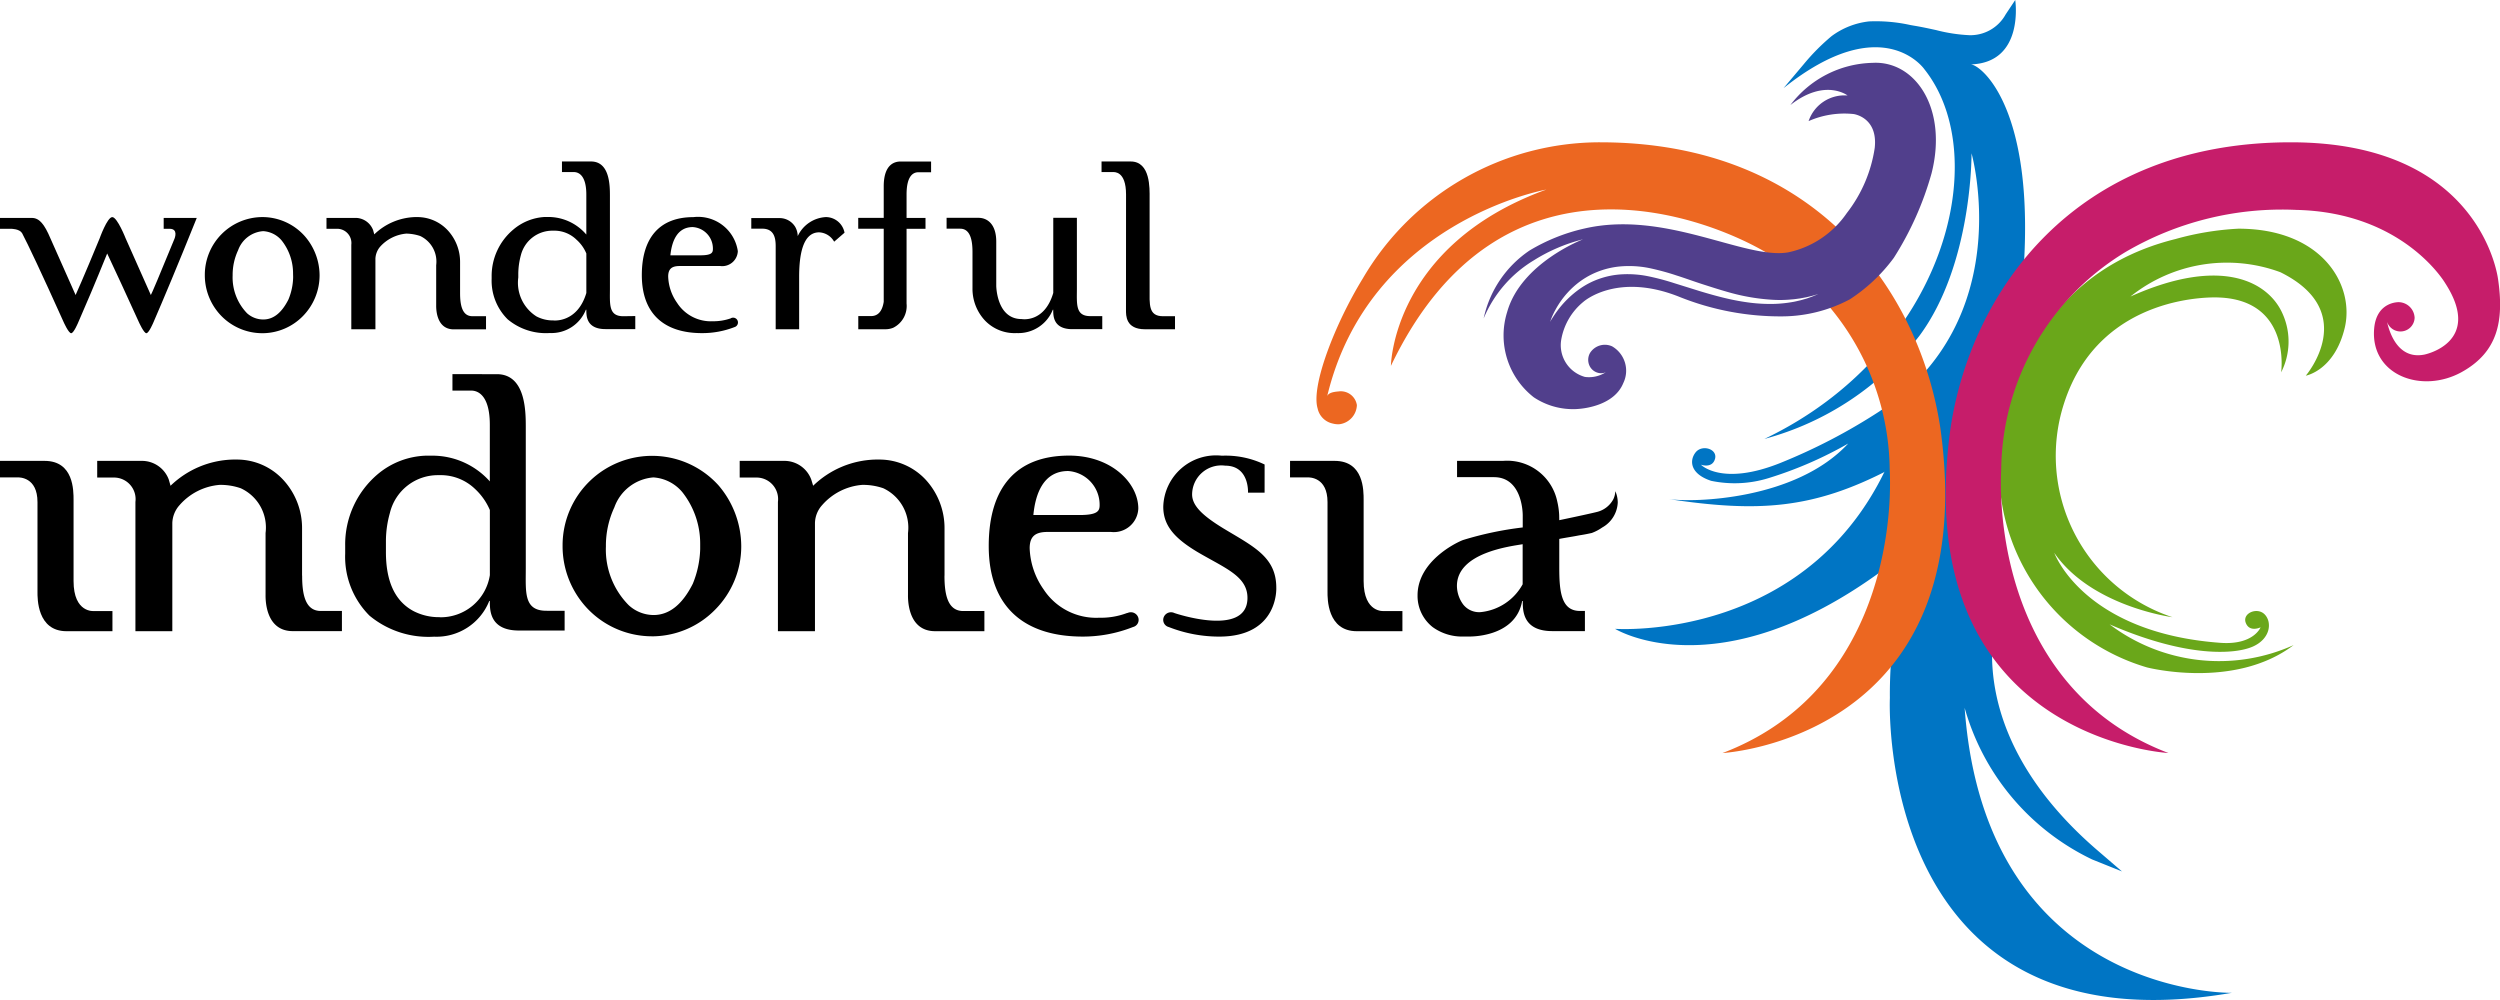
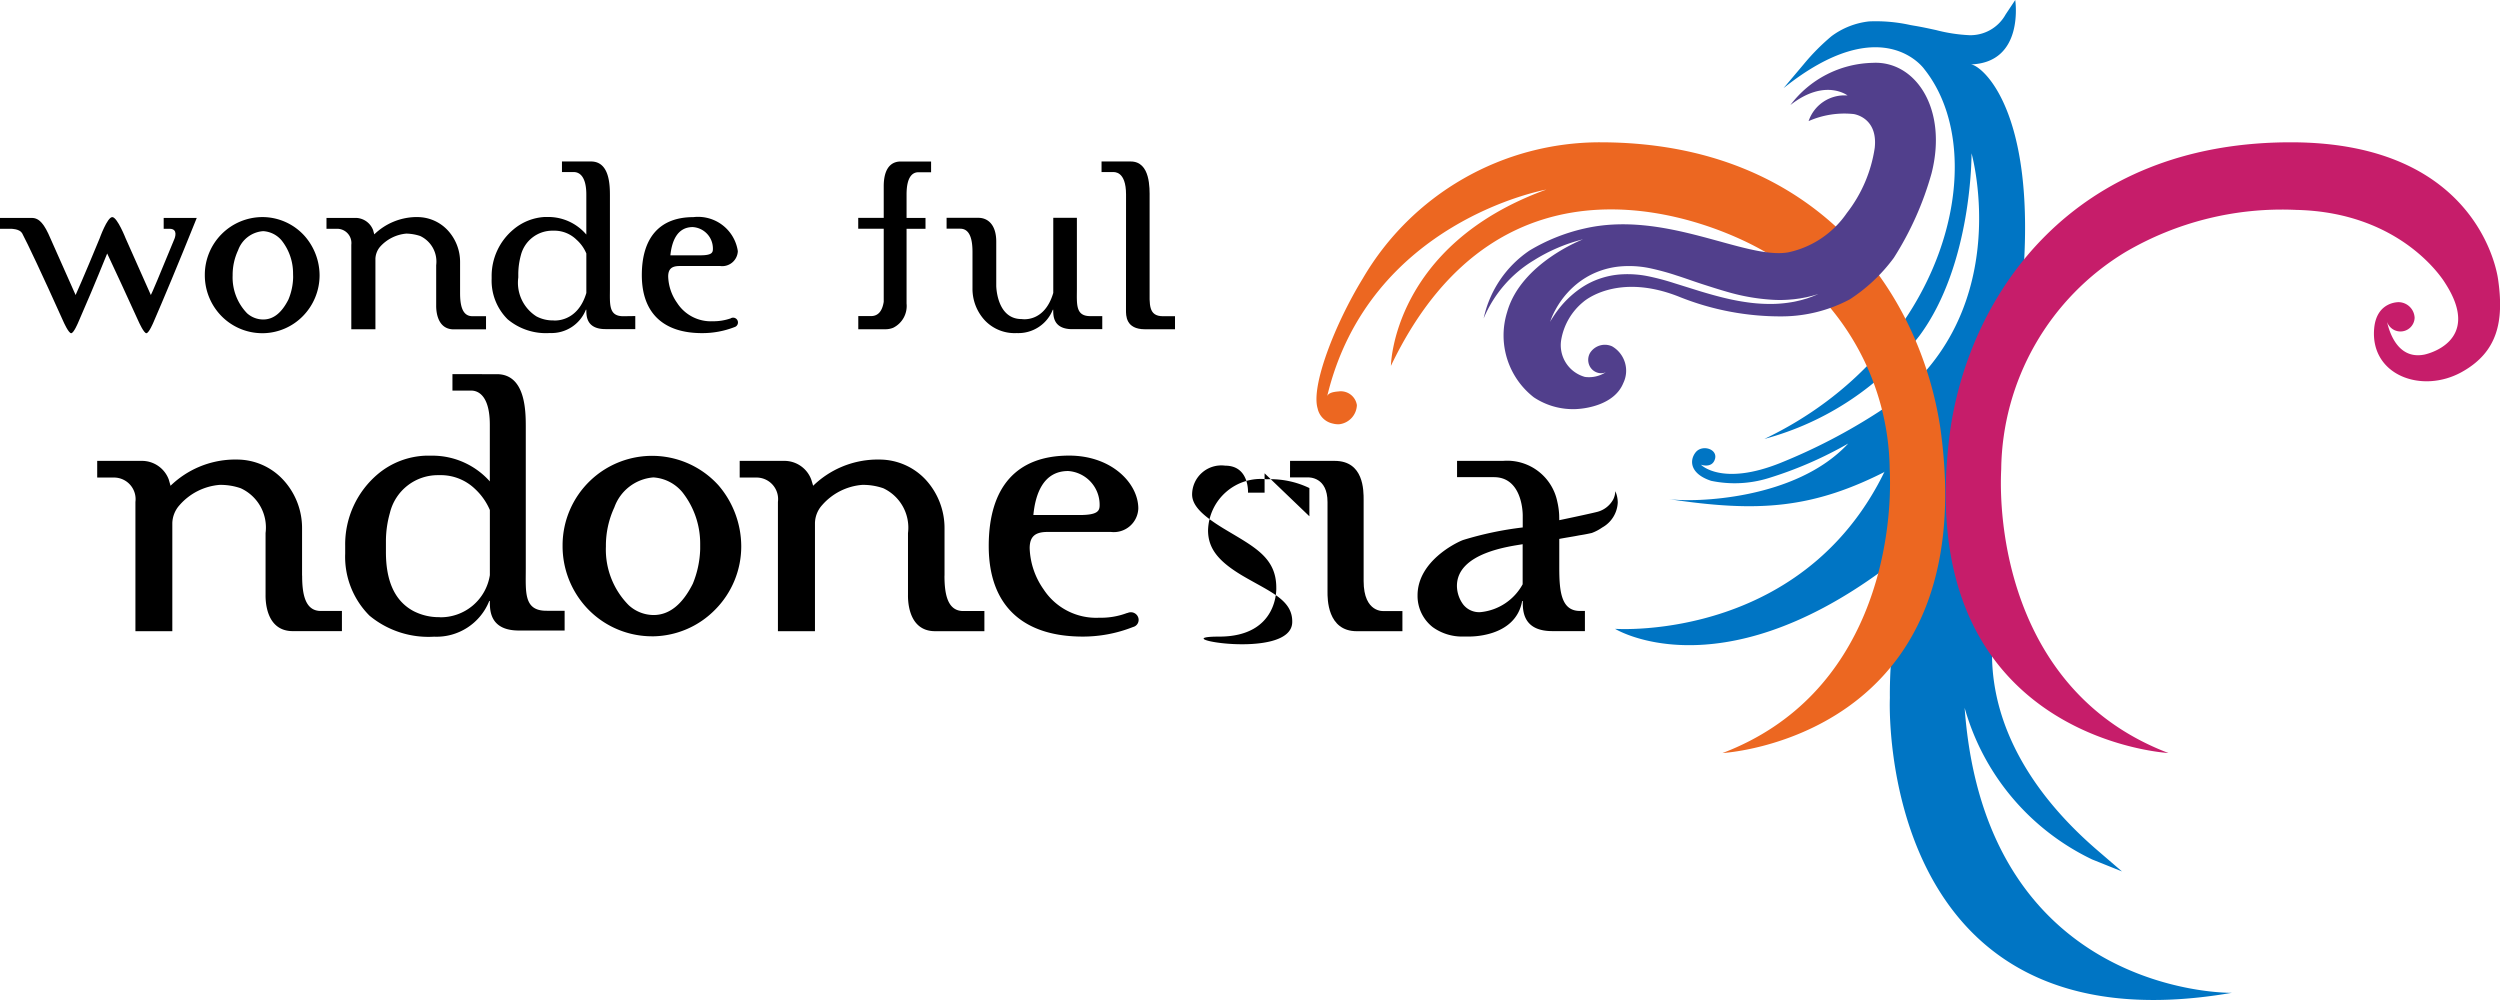
<svg xmlns="http://www.w3.org/2000/svg" width="124.999" height="50" viewBox="0 0 124.999 50">
  <path d="M534.6,303.818s-12.31.211-13.357-14.251a12,12,0,0,0,6.375,7.582l1.493.6-1.22-1.049c-3.353-2.88-5.225-6.224-5.278-9.682-.069-3.392-.912-4.954-.427-6.465a15.445,15.445,0,0,0,.446-3.195c.026-.262.05-.513.072-.768l.028-.307L520.3,274l-2.557,2.606-.062.159c-3.889,9.577-13.918,8.853-13.918,8.853s5.09,3.15,13.369-2.919c.878,1.894.342,3.8.373,6.385C517.5,289.079,516.733,306.9,534.6,303.818Z" transform="translate(-423.012 -254.177)" fill="#0075c4" />
-   <path d="M602.846,235.962a14.318,14.318,0,0,0-3.135.516c-8.822,2.184-8.821,11.513-8.821,11.513a10.29,10.29,0,0,0,7.391,9.908s4.366,1.128,7.329-1.116a9.073,9.073,0,0,1-9.2-1.037c3.881,1.687,6.292,1.5,7.167,1.108s.964-1.207.593-1.6-1.142-.069-.95.42.74.219.74.219-.348.9-2.017.776c-6.858-.506-8.3-4.5-8.3-4.5,1.854,2.69,5.911,3.219,5.911,3.219a8.5,8.5,0,0,1-5.433-10.657c1.8-5.669,7.74-5.329,7.74-5.329,3.643.131,3.126,3.743,3.126,3.743a3.38,3.38,0,0,0,.09-2.889c-.663-1.574-2.967-2.988-7.627-.9a7.717,7.717,0,0,1,7.5-1.217c4.008,1.98,1.269,5.173,1.269,5.173s1.438-.255,1.95-2.4C608.667,238.794,607.061,235.962,602.846,235.962Z" transform="translate(-490.931 -224.528)" fill="#6aa71a" />
  <path d="M520.721,206.051a14.581,14.581,0,0,0,7.757-5.165c2.65-3.586,2.6-9.118,2.6-9.118s2.35,8.315-4.639,12.927a28.808,28.808,0,0,1-4.908,2.552c-2.945,1.185-3.984.091-3.984.091s.567.207.705-.291-.654-.738-.977-.316-.247,1.076.783,1.414a5.73,5.73,0,0,0,2.864-.133,19.675,19.675,0,0,0,3.99-1.732c-2.618,2.825-7.7,2.96-8.978,2.778,4.439.665,7.2.523,11.054-1.49,5.949-3.1,6.44-7.483,6.44-7.483,1.35-10.264-1.878-12.775-2.4-12.76,2.711-.077,2.235-3.22,2.235-3.22l-.48.721a2.011,2.011,0,0,1-1.822,1.037,8.034,8.034,0,0,1-1.651-.254c-.354-.077-.721-.158-1.1-.22l-.193-.034a7.977,7.977,0,0,0-2.061-.181,3.85,3.85,0,0,0-1.881.741,10.716,10.716,0,0,0-1.371,1.38l-1.025,1.216c4.956-3.963,7.043-.943,7.043-.943C532.2,191.947,529.766,201.729,520.721,206.051Z" transform="translate(-432.502 -184.104)" fill="#0075c4" fill-rule="evenodd" />
  <path d="M467.28,230.691c-1-6.732-6.1-14.316-17.019-14.316A13.728,13.728,0,0,0,438.4,223.18c-1.385,2.258-2.6,5.372-2.261,6.5a.98.98,0,0,0,.76.758,1.031,1.031,0,0,0,.334.033,1,1,0,0,0,.87-.956.815.815,0,0,0-.922-.683c-.228.019-.522.063-.568.258,2.095-8.782,10.961-10.351,10.961-10.351-7.7,2.791-7.77,8.815-7.77,8.815,5.562-11.633,16-7.3,18.739-5.683a12.866,12.866,0,0,1,6.2,10.853c.161,3.238-.717,11.278-8.361,14.189C456.383,246.911,469.422,246.205,467.28,230.691Z" transform="translate(-370.259 -209.26)" fill="#ec6721" />
  <path d="M593.831,317.888" transform="translate(-493.225 -288.391)" fill="#0075c4" />
  <g transform="translate(0 8.075)">
    <path d="M255.6,228.462c-.744,0-.668-.6-.668-1.386v-4.63c0-.519-.008-1.721-.947-1.721h-1.451v.528h.565c.061.007.653-.067.653,1.126v2a2.5,2.5,0,0,0-1.877-.879h-.205a2.653,2.653,0,0,0-1.565.626,3.029,3.029,0,0,0-1.087,2.365v.1a2.72,2.72,0,0,0,.8,2.025,2.98,2.98,0,0,0,2.112.686,1.852,1.852,0,0,0,1.8-1.166h.023c0,.276-.023.97.955.97H256.2v-.652Zm-3.492.21a1.762,1.762,0,0,1-.848-.2,1.991,1.991,0,0,1-.91-1.947v-.193a3.675,3.675,0,0,1,.129-.919,1.623,1.623,0,0,1,1.591-1.228h.129a1.583,1.583,0,0,1,1.064.453,1.886,1.886,0,0,1,.49.688V227.3C253.3,228.818,252.1,228.673,252.1,228.673Z" transform="translate(-224.436 -220.726)" fill="#000" fill-rule="evenodd" />
    <path d="M287.543,238.388a2.644,2.644,0,0,1-.907.149,2.007,2.007,0,0,1-1.785-.919,2.411,2.411,0,0,1-.446-1.317c0-.4.2-.526.575-.526h2.027a.781.781,0,0,0,.88-.745,2.01,2.01,0,0,0-2.221-1.7c-1.683,0-2.579,1.021-2.579,2.9,0,1.947,1.13,2.9,3.007,2.9a4.426,4.426,0,0,0,1.624-.3.241.241,0,1,0-.176-.446Zm-1.537-3.148h-1.491c.069-.676.324-1.412,1.12-1.412a1.075,1.075,0,0,1,1.006,1.083C286.641,235.1,286.6,235.24,286.006,235.24Z" transform="translate(-250.996 -230.549)" fill="#000" />
    <path d="M388.556,228.144h0c0,.276-.021.97.951.97h1.5v-.652h-.6c-.743,0-.67-.6-.67-1.386v-4.543c0-.442.051-1.808-.946-1.808h-1.457v.528h.573c.06.007.652-.067.652,1.126Zm0-2.814v2.158" transform="translate(-332.257 -220.726)" fill="#000" fill-rule="evenodd" />
    <path d="M333.429,221.969v1.576h-1.275v.544h1.275v3.49l0,.162c-.075.476-.287.72-.649.714h-.623v.658h1.389a1.034,1.034,0,0,0,.357-.074,1.213,1.213,0,0,0,.668-1.21V224.09h.947v-.544h-.947v-1.174c0-.956.351-1.108.587-1.108h.639v-.538h-1.516C334.024,220.726,333.429,220.813,333.429,221.969Z" transform="translate(-289.243 -220.726)" fill="#000" fill-rule="evenodd" />
-     <path d="M311.632,233.328a1.648,1.648,0,0,0-1.41.953.973.973,0,0,0-.126-.464.915.915,0,0,0-.78-.439H307.9v.529h.543c.58,0,.677.433.677.877v4.154h1.173V236.32c0-1.067.169-2.229,1-2.229a.908.908,0,0,1,.75.468l.519-.45A.954.954,0,0,0,311.632,233.328Z" transform="translate(-270.336 -230.549)" fill="#000" fill-rule="evenodd" />
    <path d="M218.254,237.126V235.58a2.325,2.325,0,0,0-.626-1.6,2.074,2.074,0,0,0-1.512-.652h-.123a3.068,3.068,0,0,0-2.029.864l-.058-.209a.945.945,0,0,0-.856-.614h-1.476v.544h.556a.713.713,0,0,1,.685.8v4.225h1.206V235.4a.988.988,0,0,1,.233-.588,1.994,1.994,0,0,1,1.312-.658,2.354,2.354,0,0,1,.693.12,1.414,1.414,0,0,1,.8,1.459v2.009c0,.094-.031,1.2.881,1.2h1.611v-.658h-.689C218.357,238.28,218.254,237.727,218.254,237.126Z" transform="translate(-195.25 -230.549)" fill="#000" fill-rule="evenodd" />
    <path d="M146.012,233.913h-.293v-.544h1.654c-.95,2.364-1.68,4.1-2.162,5.212,0,0-.23.554-.357.554s-.375-.554-.375-.554c-.593-1.306-1.242-2.709-1.585-3.433-.6,1.481-1.088,2.63-1.442,3.433,0,0-.228.554-.358.554s-.376-.554-.376-.554c-1.1-2.446-1.8-3.924-2.08-4.452-.132-.215-.535-.215-.535-.215h-.569v-.544h1.592c.379,0,.631.317.932,1.027l1.257,2.828s.407-.9,1.2-2.828c0,0,.382-1.068.633-1.068s.671,1.068.671,1.068l1.258,2.828c.031-.041.432-.978,1.185-2.821C146.26,234.4,146.472,233.913,146.012,233.913Z" transform="translate(-137.535 -230.549)" fill="#000" fill-rule="evenodd" />
    <path d="M186.832,233.328a2.887,2.887,0,0,0-2.848,2.87v.075a2.915,2.915,0,0,0,.587,1.719,2.861,2.861,0,0,0,2.274,1.142h.072a2.844,2.844,0,0,0,1.97-.855,2.915,2.915,0,0,0,.835-2.034,2.994,2.994,0,0,0-.728-1.949A2.835,2.835,0,0,0,186.832,233.328Zm1.568,3a3.026,3.026,0,0,1-.235,1.12c-.339.673-.757,1-1.257,1H186.9a1.208,1.208,0,0,1-.8-.307,2.575,2.575,0,0,1-.725-1.9,2.9,2.9,0,0,1,.273-1.255,1.441,1.441,0,0,1,1.248-.954h.008a1.3,1.3,0,0,1,.926.471,2.648,2.648,0,0,1,.566,1.646Z" transform="translate(-173.743 -230.549)" fill="#000" fill-rule="evenodd" />
    <path d="M357.525,234.352m-2.85,2.548v-2.2c0-.876-.447-1.19-.889-1.19h-1.594v.544h.683c.489,0,.611.553.612,1.145v1.836a2.32,2.32,0,0,0,.615,1.6,2.05,2.05,0,0,0,1.6.638,1.854,1.854,0,0,0,1.8-1.166h.022c0,.276-.022.97.952.97h1.5v-.652h-.6c-.748,0-.669-.6-.669-1.386v-3.531h-1.181v3.757c-.446,1.516-1.578,1.307-1.578,1.307C354.683,238.578,354.675,236.9,354.675,236.9Z" transform="translate(-304.863 -230.694)" fill="#000" fill-rule="evenodd" />
    <g transform="translate(0 10.633)">
      <path d="M464.21,295.62h.03c0,.435-.03,1.506,1.475,1.506h1.632v-1.008H467.1c-.924,0-1.035-.936-1.035-2.147l0-1.454c.31-.062.641-.107,1-.179.261-.039.468-.083.624-.118a2.269,2.269,0,0,0,.519-.272,1.505,1.505,0,0,0,.781-1.25,1.432,1.432,0,0,0-.117-.558h-.007v.022a.981.981,0,0,1-.1.376,1.271,1.271,0,0,1-.8.626c-.2.051-.826.192-1.9.416l-.005-.258a3.667,3.667,0,0,0-.093-.666,2.559,2.559,0,0,0-2.694-2.043h-2.319v.816H462.8c1.337,0,1.438,1.6,1.438,1.914v.6a16.834,16.834,0,0,0-2.981.628c-.328.119-2.278,1.059-2.278,2.767v.044a1.981,1.981,0,0,0,.759,1.546,2.506,2.506,0,0,0,1.558.469h.2s2.377.1,2.714-1.779m.024-.833a2.7,2.7,0,0,1-2.112,1.393,1.012,1.012,0,0,1-.856-.377,1.59,1.59,0,0,1-.318-.924v-.011c0-1.679,2.731-1.985,3.286-2.085Z" transform="translate(-388.102 -284.279)" fill="#000" fill-rule="evenodd" />
      <path d="M368.65,295.282a3.684,3.684,0,0,1-1.4.24,3.142,3.142,0,0,1-2.788-1.424,3.787,3.787,0,0,1-.692-2.051c0-.61.3-.814.9-.814h3.164a1.226,1.226,0,0,0,1.368-1.172c0-1.255-1.325-2.645-3.46-2.645-2.631,0-4.019,1.575-4.019,4.523,0,3.024,1.756,4.526,4.7,4.526a6.818,6.818,0,0,0,2.513-.478.367.367,0,0,0,.253-.5.389.389,0,0,0-.529-.2m-2.387-4.9h-2.318c.1-1.048.495-2.2,1.739-2.2a1.689,1.689,0,0,1,1.574,1.7c0,.283-.077.5-1,.5" transform="translate(-312.287 -283.344)" fill="#000" />
      <path d="M315.5,294.12v-2.355a3.571,3.571,0,0,0-.956-2.455,3.161,3.161,0,0,0-2.317-.992h-.189a4.64,4.64,0,0,0-3.107,1.31l-.094-.309a1.432,1.432,0,0,0-1.31-.935h-2.269v.833h.856a1.079,1.079,0,0,1,1.056,1.218V296.9h1.852v-5.415a1.38,1.38,0,0,1,.36-.891,2.974,2.974,0,0,1,2-1.01,3.091,3.091,0,0,1,1.056.168,2.175,2.175,0,0,1,1.235,2.242v3.08c0,.145-.053,1.825,1.354,1.825h2.466v-1.008h-1.057c-.786,0-.939-.841-.939-1.767" transform="translate(-268.274 -284.048)" fill="#000" fill-rule="evenodd" />
      <path d="M269.644,295.4h-.011a1.85,1.85,0,0,1-1.232-.494,3.948,3.948,0,0,1-1.138-2.934,4.544,4.544,0,0,1,.424-1.959,2.259,2.259,0,0,1,1.945-1.493h.011a2.055,2.055,0,0,1,1.448.745,4.148,4.148,0,0,1,.886,2.558v.282a4.909,4.909,0,0,1-.369,1.731c-.526,1.046-1.183,1.564-1.964,1.564m.021,1.064a4.43,4.43,0,0,0,3.059-1.332,4.486,4.486,0,0,0,1.306-3.17,4.7,4.7,0,0,0-1.133-3.041,4.475,4.475,0,0,0-7.8,2.972v.113a4.539,4.539,0,0,0,.919,2.689,4.455,4.455,0,0,0,3.546,1.769Z" transform="translate(-236.968 -283.357)" fill="#000" fill-rule="evenodd" />
      <path d="M225.867,280.78c-1.141,0-1.03-.93-1.03-2.12,0,0,0-7.029,0-7.075,0-.8-.015-2.635-1.449-2.635H221.17v.822h.875c.094,0,.994-.112.994,1.715v2.825a3.849,3.849,0,0,0-2.866-1.287h-.321a3.945,3.945,0,0,0-2.387.9,4.6,4.6,0,0,0-1.658,3.606v.394a4.161,4.161,0,0,0,1.216,3.1,4.619,4.619,0,0,0,3.23,1.051,2.84,2.84,0,0,0,2.758-1.787h.029c0,.427-.03,1.479,1.454,1.479h2.285v-.986Zm-5.336.32a2.767,2.767,0,0,1-1.3-.3c-.932-.494-1.391-1.484-1.387-2.975v-.529a5.2,5.2,0,0,1,.2-1.411A2.463,2.463,0,0,1,220.469,274h.2a2.475,2.475,0,0,1,1.625.684,3.107,3.107,0,0,1,.747,1.059v3.254a2.488,2.488,0,0,1-2.508,2.108" transform="translate(-198.548 -268.95)" fill="#000" fill-rule="evenodd" />
      <path d="M169.825,294.12v-2.355a3.549,3.549,0,0,0-.962-2.455,3.147,3.147,0,0,0-2.317-.992h-.189a4.658,4.658,0,0,0-3.108,1.31l-.088-.309a1.429,1.429,0,0,0-1.31-.935h-2.269v.833h.852a1.08,1.08,0,0,1,1.059,1.218V296.9h1.845v-5.415a1.4,1.4,0,0,1,.364-.891,2.978,2.978,0,0,1,2-1.01,3.067,3.067,0,0,1,1.055.168A2.158,2.158,0,0,1,168,291.991v3.08c0,.145-.051,1.825,1.361,1.825h2.457v-1.008h-1.055c-.785,0-.934-.841-.934-1.767" transform="translate(-154.722 -284.048)" fill="#000" fill-rule="evenodd" />
-       <path d="M137.535,288.615h2.229c1.458,0,1.449,1.48,1.449,1.963v4.045c0,1.617,1.028,1.5,1.028,1.5h.916v1.008h-2.295c-1.476,0-1.453-1.655-1.453-1.957v-4.5c0-1.255-.909-1.235-1-1.235h-.879Z" transform="translate(-137.535 -284.279)" fill="#000" fill-rule="evenodd" />
      <path d="M430.08,288.615h2.23c1.461,0,1.449,1.48,1.449,1.963v4.045c0,1.617,1.022,1.5,1.022,1.5h.917v1.008h-2.283c-1.484,0-1.462-1.655-1.462-1.957v-4.5c0-1.255-.907-1.235-1-1.235h-.875Z" transform="translate(-365.578 -284.279)" fill="#000" fill-rule="evenodd" />
-       <path d="M406.4,288.3v.967h-.829s.076-1.349-1.142-1.349a1.461,1.461,0,0,0-1.653,1.437c0,.569.534,1.069,1.557,1.695,1.5.909,2.652,1.424,2.652,2.968,0,0,.131,2.447-2.855,2.447a6.9,6.9,0,0,1-2.52-.478.369.369,0,0,1-.25-.5.391.391,0,0,1,.531-.2s3.588,1.225,3.652-.706c.036-1.128-1.1-1.523-2.49-2.341-1.172-.7-1.719-1.336-1.719-2.268a2.639,2.639,0,0,1,2.93-2.552,4.49,4.49,0,0,1,2.137.44v1.411" transform="translate(-343.171 -283.343)" fill="#000" />
+       <path d="M406.4,288.3v.967h-.829s.076-1.349-1.142-1.349a1.461,1.461,0,0,0-1.653,1.437c0,.569.534,1.069,1.557,1.695,1.5.909,2.652,1.424,2.652,2.968,0,0,.131,2.447-2.855,2.447s3.588,1.225,3.652-.706c.036-1.128-1.1-1.523-2.49-2.341-1.172-.7-1.719-1.336-1.719-2.268a2.639,2.639,0,0,1,2.93-2.552,4.49,4.49,0,0,1,2.137.44v1.411" transform="translate(-343.171 -283.343)" fill="#000" />
    </g>
  </g>
  <path d="M596.021,216.375c-10.92,0-16.017,7.584-17.019,14.316-2.142,15.514,10.9,16.22,10.9,16.22-7.645-2.911-8.523-10.95-8.362-14.189a12.866,12.866,0,0,1,6.2-10.853,15.472,15.472,0,0,1,8.55-2.114c5.378.118,7.451,3.666,7.451,3.666,1.918,2.971-1.037,3.567-1.037,3.567-1.632.33-1.909-1.836-1.909-1.836a.708.708,0,0,0,1.415,0,.814.814,0,0,0-.784-.784s-1.127-.046-1.24,1.333c-.19,2.322,2.388,3.271,4.387,2.157,1.778-.99,2.117-2.517,1.81-4.633C606.379,223.225,605.6,216.375,596.021,216.375Z" transform="translate(-481.48 -209.26)" fill="#c61d6a" />
  <path d="M493.38,198.339a5.294,5.294,0,0,0-4.1,2.11c1.727-1.358,2.861-.478,2.861-.478a1.893,1.893,0,0,0-1.95,1.28,4.435,4.435,0,0,1,2.249-.353s1.225.155,1.058,1.691a6.97,6.97,0,0,1-1.4,3.265,4.744,4.744,0,0,1-2.933,1.961c-2.176.366-6.156-2.14-10.214-1.186a9.3,9.3,0,0,0-2.707,1.089,5.477,5.477,0,0,0-2.3,3.4,6.138,6.138,0,0,1,2.5-2.9,8.5,8.5,0,0,1,2.473-1.057s-3.111,1.18-3.8,3.642a3.919,3.919,0,0,0,1.336,4.259,3.53,3.53,0,0,0,1.99.591c.532,0,2.033-.191,2.484-1.305a1.41,1.41,0,0,0-.558-1.834.876.876,0,0,0-1.111.338.7.7,0,0,0-.012.65.651.651,0,0,0,.4.33.565.565,0,0,0,.407-.027,1.536,1.536,0,0,1-1.044.237,1.646,1.646,0,0,1-1.179-1.9,3.125,3.125,0,0,1,1.092-1.847s1.656-1.509,4.792-.263a13.574,13.574,0,0,0,5.162.983,7.279,7.279,0,0,0,3.376-.852,8.429,8.429,0,0,0,2.2-2.075,15.725,15.725,0,0,0,1.888-4.229C497.161,200.623,495.524,198.211,493.38,198.339Zm-2.848,11.62c-.1.045-.248.1-.44.165l-.324.091c-.12.025-.248.062-.389.083a6.35,6.35,0,0,1-.95.094,8.24,8.24,0,0,1-1.13-.057,11.434,11.434,0,0,1-1.24-.224c-.426-.1-.858-.222-1.294-.354l-1.311-.409a12.166,12.166,0,0,0-1.3-.343,5.142,5.142,0,0,0-1.274-.094,4.072,4.072,0,0,0-1.161.228,3.952,3.952,0,0,0-.95.487,4.943,4.943,0,0,0-1.162,1.139c-.118.161-.2.294-.26.386s-.082.144-.082.144.017-.056.056-.157a3.61,3.61,0,0,1,.2-.429,4.461,4.461,0,0,1,.4-.619,4.314,4.314,0,0,1,.675-.693,3.983,3.983,0,0,1,.994-.592,4.076,4.076,0,0,1,1.263-.294,5.08,5.08,0,0,1,1.374.089,12.51,12.51,0,0,1,1.35.366c.442.14.875.3,1.3.437s.851.274,1.262.39a10.172,10.172,0,0,0,2.29.394,6.173,6.173,0,0,0,.93-.021c.139-.009.267-.032.387-.046l.326-.06c.2-.046.349-.082.452-.116l.159-.047Z" transform="translate(-399.762 -195.196)" fill="#513f8c" />
-   <path d="M624.7,410.209" transform="translate(-517.285 -360.356)" fill="none" stroke="#000" stroke-miterlimit="10" stroke-width="1" />
</svg>